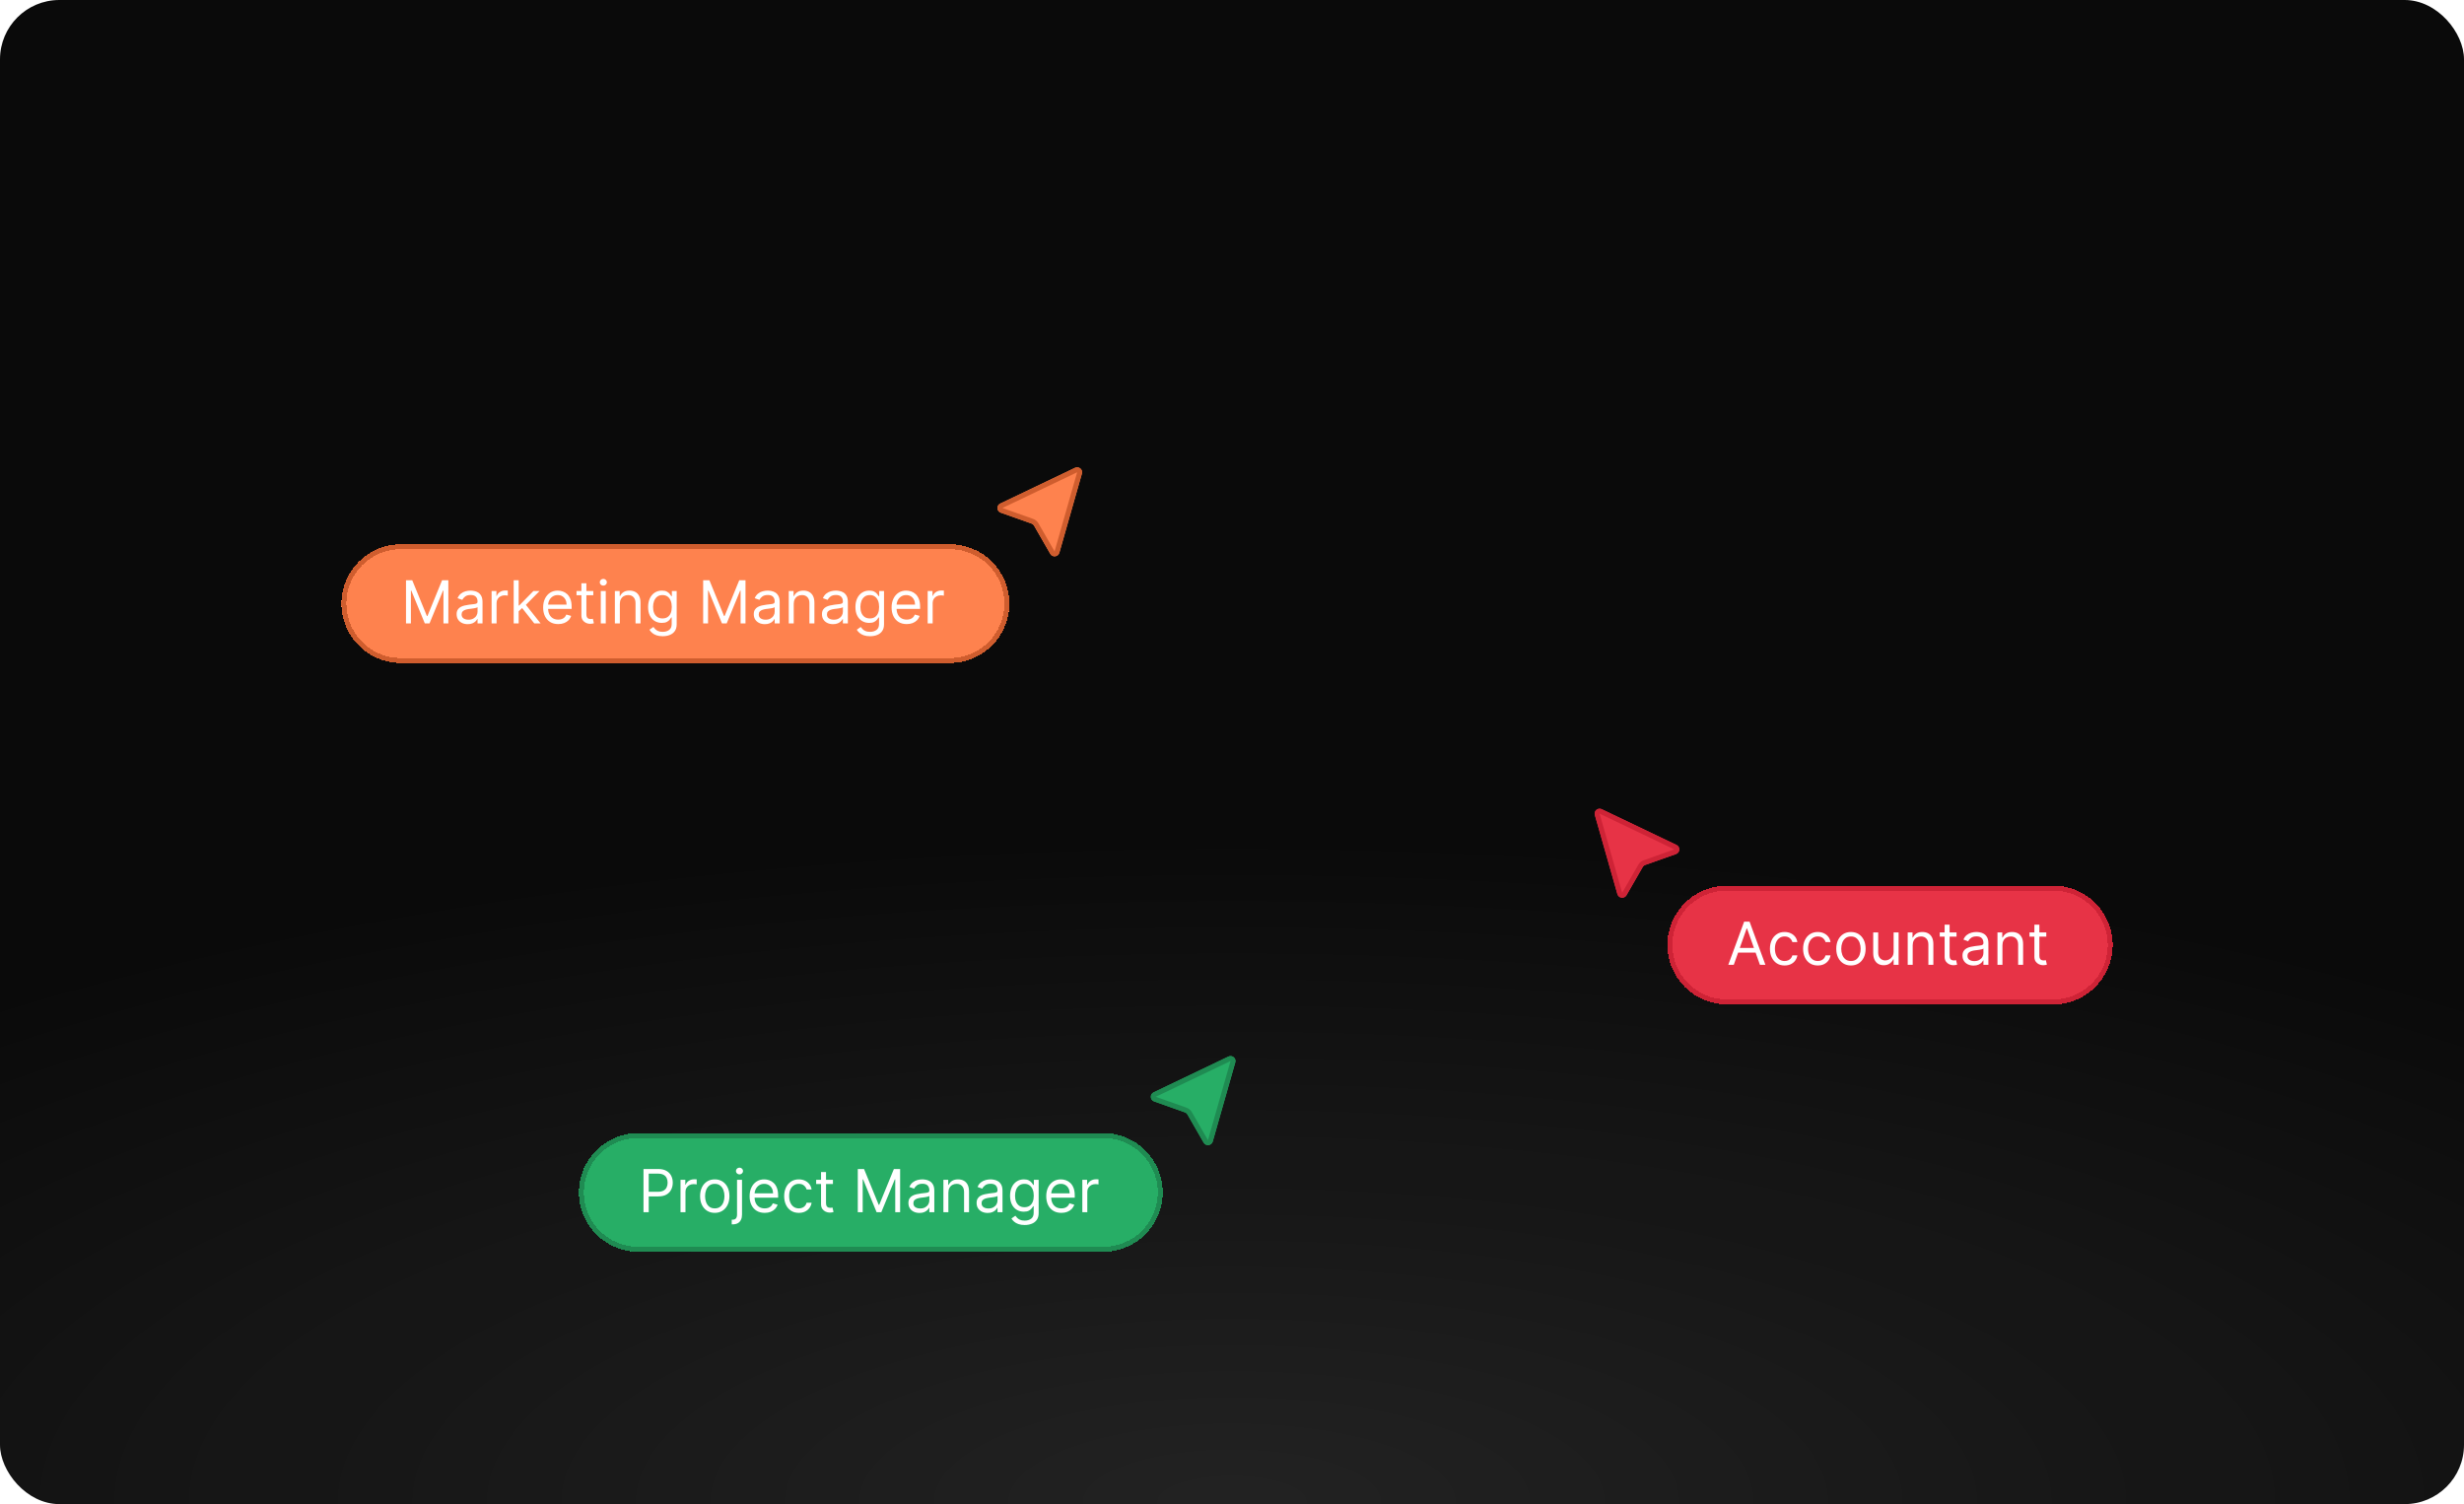
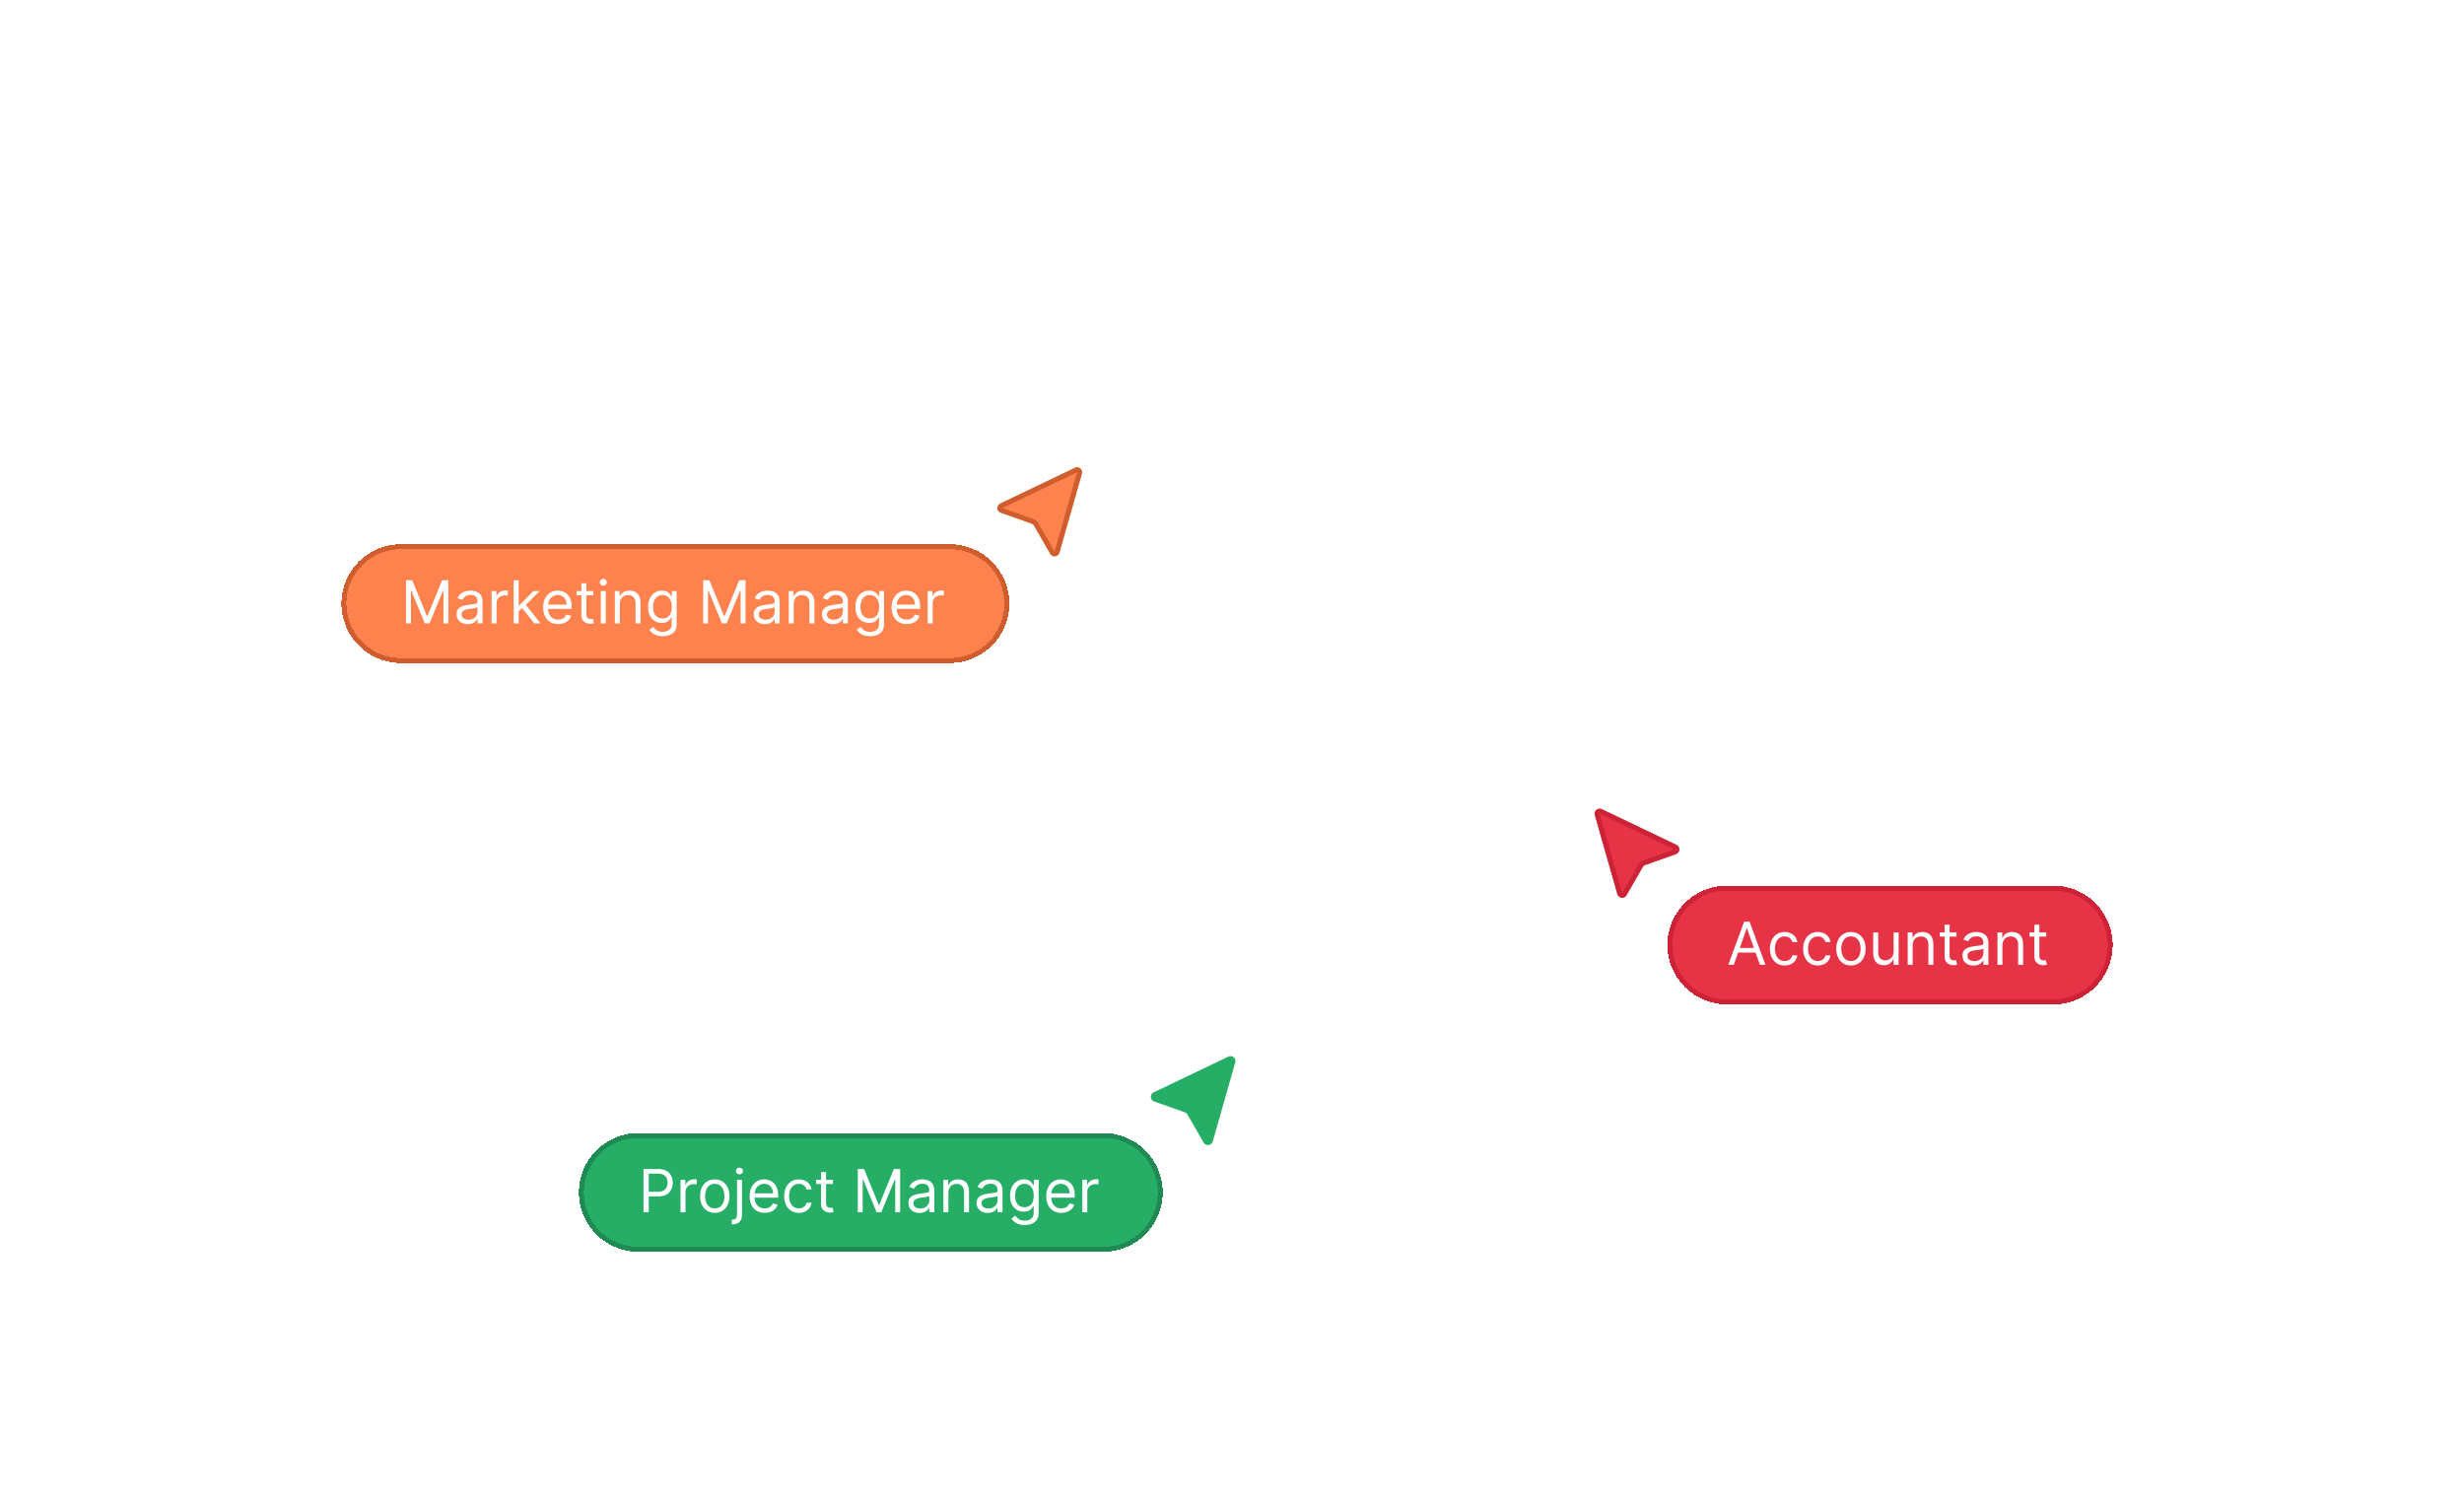
<svg xmlns="http://www.w3.org/2000/svg" width="498" height="304" viewBox="0 0 498 304" fill="none">
  <g clip-path="url(#clip0_8038_3167)">
-     <rect width="498" height="304" rx="12" fill="#0A0A0A" />
    <rect width="498" height="304" rx="12" fill="url(#paint0_radial_8038_3167)" />
    <g filter="url(#filter0_ddddd_8038_3167)">
      <mask id="path-2-inside-1_8038_3167" fill="white">
        <path d="M182.719 55.588C183.331 48.009 189.971 42.361 197.551 42.973L299.786 51.229C303.28 51.511 306.535 53.115 308.887 55.715L340.2 90.322C342.748 93.138 344.02 96.882 343.714 100.668L331.819 247.963C331.207 255.542 324.567 261.19 316.987 260.578L180.866 249.586C173.287 248.974 167.639 242.333 168.251 234.754L182.719 55.588Z" />
      </mask>
      <path d="M182.719 55.588C183.331 48.009 189.971 42.361 197.551 42.973L299.786 51.229C303.28 51.511 306.535 53.115 308.887 55.715L340.2 90.322C342.748 93.138 344.02 96.882 343.714 100.668L331.819 247.963C331.207 255.542 324.567 261.19 316.987 260.578L180.866 249.586C173.287 248.974 167.639 242.333 168.251 234.754L182.719 55.588Z" fill="#292929" />
      <path d="M308.887 55.715L309.629 55.044L308.887 55.715ZM180.866 249.586L180.786 250.583L180.866 249.586ZM168.251 234.754L167.254 234.673L168.251 234.754ZM316.987 260.578L317.068 259.581L316.987 260.578ZM340.2 90.322L339.458 90.993L340.2 90.322ZM182.719 55.588L183.716 55.669L182.719 55.588ZM342.717 100.588L330.823 247.882L332.816 248.043L344.711 100.748L342.717 100.588ZM317.068 259.581L180.947 248.589L180.786 250.583L316.907 261.575L317.068 259.581ZM169.247 234.834L183.716 55.669L181.722 55.508L167.254 234.673L169.247 234.834ZM197.47 43.969L299.705 52.225L299.866 50.232L197.631 41.976L197.47 43.969ZM308.146 56.386L339.458 90.993L340.941 89.651L309.629 55.044L308.146 56.386ZM299.705 52.225C302.946 52.487 305.965 53.975 308.146 56.386L309.629 55.044C307.106 52.255 303.615 50.535 299.866 50.232L299.705 52.225ZM180.947 248.589C173.918 248.021 168.68 241.863 169.247 234.834L167.254 234.673C166.597 242.803 172.656 249.926 180.786 250.583L180.947 248.589ZM330.823 247.882C330.255 254.911 324.097 260.149 317.068 259.581L316.907 261.575C325.037 262.231 332.16 256.173 332.816 248.043L330.823 247.882ZM344.711 100.748C345.039 96.688 343.675 92.672 340.941 89.651L339.458 90.993C341.821 93.605 343.001 97.077 342.717 100.588L344.711 100.748ZM183.716 55.669C184.283 48.64 190.441 43.402 197.47 43.969L197.631 41.976C189.501 41.319 182.379 47.378 181.722 55.508L183.716 55.669Z" fill="#3A3A3A" mask="url(#path-2-inside-1_8038_3167)" />
    </g>
    <g filter="url(#filter1_d_8038_3167)">
      <path d="M326.892 178.711L322.334 162.72C322.098 161.894 322.956 161.181 323.736 161.554L338.839 168.779C339.642 169.163 339.581 170.316 338.743 170.613L332.531 172.814C332.306 172.894 332.116 173.051 331.998 173.257L328.732 178.936C328.291 179.703 327.135 179.562 326.892 178.711Z" fill="#E73346" />
      <path d="M327.376 178.577L322.817 162.585C322.699 162.172 323.128 161.816 323.518 162.002L338.621 169.227C339.022 169.419 338.992 169.996 338.573 170.144L332.361 172.345C332.023 172.465 331.739 172.701 331.561 173.01L328.295 178.689C328.075 179.072 327.497 179.002 327.376 178.577Z" stroke="#CE2336" />
    </g>
    <g filter="url(#filter2_d_8038_3167)">
      <path d="M337 188.999C337 182.372 342.373 176.999 349 176.999H415C421.627 176.999 427 182.372 427 188.999C427 195.627 421.627 200.999 415 200.999H349C342.373 200.999 337 195.627 337 188.999Z" fill="#E73346" shape-rendering="crispEdges" />
      <path d="M337.5 188.999C337.5 182.648 342.649 177.499 349 177.499H415C421.351 177.499 426.5 182.648 426.5 188.999C426.5 195.351 421.351 200.499 415 200.499H349C342.649 200.499 337.5 195.351 337.5 188.999Z" stroke="#CE2336" shape-rendering="crispEdges" />
      <path d="M350.415 192.999H349.307L352.511 184.272H353.602L356.807 192.999H355.699L353.091 185.653H353.023L350.415 192.999ZM350.824 189.59H355.29V190.528H350.824V189.59ZM360.689 193.136C360.075 193.136 359.547 192.991 359.104 192.701C358.661 192.411 358.32 192.012 358.081 191.504C357.842 190.995 357.723 190.414 357.723 189.761C357.723 189.096 357.845 188.509 358.089 188.001C358.337 187.489 358.68 187.09 359.121 186.803C359.564 186.513 360.081 186.369 360.672 186.369C361.132 186.369 361.547 186.454 361.916 186.624C362.286 186.795 362.588 187.033 362.824 187.34C363.06 187.647 363.206 188.005 363.263 188.414H362.257C362.18 188.116 362.01 187.852 361.746 187.621C361.484 187.388 361.132 187.272 360.689 187.272C360.297 187.272 359.953 187.374 359.658 187.579C359.365 187.781 359.136 188.066 358.972 188.435C358.81 188.802 358.729 189.232 358.729 189.727C358.729 190.232 358.808 190.673 358.967 191.048C359.129 191.423 359.357 191.714 359.649 191.921C359.945 192.129 360.291 192.232 360.689 192.232C360.95 192.232 361.188 192.187 361.401 192.096C361.614 192.005 361.794 191.874 361.942 191.704C362.089 191.533 362.195 191.329 362.257 191.09H363.263C363.206 191.477 363.065 191.825 362.841 192.134C362.619 192.441 362.325 192.685 361.959 192.867C361.595 193.046 361.172 193.136 360.689 193.136ZM367.392 193.136C366.778 193.136 366.25 192.991 365.807 192.701C365.364 192.411 365.023 192.012 364.784 191.504C364.545 190.995 364.426 190.414 364.426 189.761C364.426 189.096 364.548 188.509 364.793 188.001C365.04 187.489 365.384 187.09 365.824 186.803C366.267 186.513 366.784 186.369 367.375 186.369C367.835 186.369 368.25 186.454 368.619 186.624C368.989 186.795 369.291 187.033 369.527 187.34C369.763 187.647 369.909 188.005 369.966 188.414H368.96C368.884 188.116 368.713 187.852 368.449 187.621C368.188 187.388 367.835 187.272 367.392 187.272C367 187.272 366.656 187.374 366.361 187.579C366.068 187.781 365.839 188.066 365.675 188.435C365.513 188.802 365.432 189.232 365.432 189.727C365.432 190.232 365.511 190.673 365.67 191.048C365.832 191.423 366.06 191.714 366.352 191.921C366.648 192.129 366.994 192.232 367.392 192.232C367.653 192.232 367.891 192.187 368.104 192.096C368.317 192.005 368.497 191.874 368.645 191.704C368.793 191.533 368.898 191.329 368.96 191.09H369.966C369.909 191.477 369.768 191.825 369.544 192.134C369.322 192.441 369.028 192.685 368.662 192.867C368.298 193.046 367.875 193.136 367.392 193.136ZM374.095 193.136C373.504 193.136 372.986 192.995 372.54 192.714C372.097 192.433 371.75 192.039 371.5 191.533C371.253 191.028 371.129 190.437 371.129 189.761C371.129 189.079 371.253 188.484 371.5 187.975C371.75 187.467 372.097 187.072 372.54 186.79C372.986 186.509 373.504 186.369 374.095 186.369C374.686 186.369 375.203 186.509 375.646 186.79C376.092 187.072 376.439 187.467 376.686 187.975C376.936 188.484 377.061 189.079 377.061 189.761C377.061 190.437 376.936 191.028 376.686 191.533C376.439 192.039 376.092 192.433 375.646 192.714C375.203 192.995 374.686 193.136 374.095 193.136ZM374.095 192.232C374.544 192.232 374.913 192.117 375.203 191.887C375.493 191.657 375.707 191.354 375.847 190.979C375.986 190.604 376.055 190.198 376.055 189.761C376.055 189.323 375.986 188.915 375.847 188.538C375.707 188.16 375.493 187.854 375.203 187.621C374.913 187.388 374.544 187.272 374.095 187.272C373.646 187.272 373.277 187.388 372.987 187.621C372.697 187.854 372.483 188.16 372.344 188.538C372.205 188.915 372.135 189.323 372.135 189.761C372.135 190.198 372.205 190.604 372.344 190.979C372.483 191.354 372.697 191.657 372.987 191.887C373.277 192.117 373.646 192.232 374.095 192.232ZM382.721 190.323V186.454H383.727V192.999H382.721V191.891H382.653C382.5 192.224 382.261 192.506 381.937 192.739C381.613 192.969 381.204 193.084 380.71 193.084C380.301 193.084 379.937 192.995 379.619 192.816C379.301 192.634 379.051 192.361 378.869 191.998C378.687 191.631 378.596 191.17 378.596 190.613V186.454H379.602V190.545C379.602 191.022 379.735 191.403 380.002 191.687C380.272 191.971 380.616 192.113 381.034 192.113C381.284 192.113 381.538 192.049 381.797 191.921C382.058 191.793 382.277 191.597 382.453 191.333C382.632 191.069 382.721 190.732 382.721 190.323ZM386.575 189.062V192.999H385.569V186.454H386.54V187.477H386.626C386.779 187.144 387.012 186.877 387.325 186.675C387.637 186.471 388.04 186.369 388.535 186.369C388.978 186.369 389.366 186.459 389.698 186.641C390.031 186.82 390.289 187.093 390.474 187.459C390.658 187.823 390.751 188.283 390.751 188.84V192.999H389.745V188.908C389.745 188.394 389.612 187.994 389.344 187.707C389.077 187.417 388.711 187.272 388.245 187.272C387.924 187.272 387.637 187.342 387.384 187.481C387.134 187.62 386.937 187.823 386.792 188.09C386.647 188.357 386.575 188.681 386.575 189.062ZM395.435 186.454V187.306H392.043V186.454H395.435ZM393.032 184.886H394.037V191.124C394.037 191.408 394.078 191.621 394.161 191.763C394.246 191.903 394.354 191.996 394.485 192.045C394.618 192.09 394.759 192.113 394.907 192.113C395.017 192.113 395.108 192.107 395.179 192.096C395.25 192.082 395.307 192.07 395.35 192.062L395.554 192.965C395.486 192.991 395.391 193.016 395.269 193.042C395.147 193.07 394.992 193.084 394.804 193.084C394.52 193.084 394.242 193.023 393.969 192.901C393.699 192.779 393.475 192.593 393.296 192.343C393.12 192.093 393.032 191.778 393.032 191.397V184.886ZM398.874 193.153C398.459 193.153 398.083 193.075 397.745 192.918C397.407 192.759 397.138 192.531 396.939 192.232C396.74 191.931 396.641 191.567 396.641 191.141C396.641 190.766 396.715 190.462 396.863 190.229C397.01 189.994 397.208 189.809 397.455 189.675C397.702 189.542 397.975 189.442 398.273 189.377C398.574 189.309 398.877 189.255 399.181 189.215C399.578 189.164 399.901 189.126 400.148 189.1C400.398 189.072 400.58 189.025 400.694 188.959C400.81 188.894 400.868 188.781 400.868 188.619V188.584C400.868 188.164 400.753 187.837 400.523 187.604C400.296 187.371 399.951 187.255 399.488 187.255C399.007 187.255 398.631 187.36 398.358 187.57C398.086 187.781 397.894 188.005 397.783 188.244L396.828 187.903C396.999 187.505 397.226 187.195 397.51 186.974C397.797 186.749 398.11 186.593 398.448 186.505C398.789 186.414 399.124 186.369 399.453 186.369C399.664 186.369 399.905 186.394 400.178 186.445C400.453 186.494 400.719 186.594 400.975 186.748C401.233 186.901 401.448 187.133 401.618 187.442C401.789 187.752 401.874 188.167 401.874 188.687V192.999H400.868V192.113H400.817C400.749 192.255 400.635 192.407 400.476 192.569C400.317 192.731 400.105 192.869 399.841 192.982C399.577 193.096 399.255 193.153 398.874 193.153ZM399.027 192.249C399.425 192.249 399.76 192.171 400.033 192.015C400.309 191.859 400.516 191.657 400.655 191.41C400.797 191.163 400.868 190.903 400.868 190.63V189.709C400.826 189.761 400.732 189.808 400.587 189.85C400.445 189.89 400.28 189.925 400.093 189.957C399.908 189.985 399.728 190.011 399.551 190.033C399.378 190.053 399.238 190.07 399.13 190.084C398.868 190.119 398.624 190.174 398.397 190.251C398.172 190.325 397.99 190.437 397.851 190.587C397.715 190.735 397.647 190.937 397.647 191.192C397.647 191.542 397.776 191.806 398.034 191.985C398.296 192.161 398.627 192.249 399.027 192.249ZM404.715 189.062V192.999H403.71V186.454H404.681V187.477H404.766C404.92 187.144 405.153 186.877 405.465 186.675C405.778 186.471 406.181 186.369 406.675 186.369C407.119 186.369 407.506 186.459 407.839 186.641C408.171 186.82 408.43 187.093 408.614 187.459C408.799 187.823 408.891 188.283 408.891 188.84V192.999H407.886V188.908C407.886 188.394 407.752 187.994 407.485 187.707C407.218 187.417 406.852 187.272 406.386 187.272C406.065 187.272 405.778 187.342 405.525 187.481C405.275 187.62 405.077 187.823 404.933 188.09C404.788 188.357 404.715 188.681 404.715 189.062ZM413.576 186.454V187.306H410.184V186.454H413.576ZM411.172 184.886H412.178V191.124C412.178 191.408 412.219 191.621 412.301 191.763C412.387 191.903 412.495 191.996 412.625 192.045C412.759 192.09 412.9 192.113 413.047 192.113C413.158 192.113 413.249 192.107 413.32 192.096C413.391 192.082 413.448 192.07 413.49 192.062L413.695 192.965C413.627 192.991 413.532 193.016 413.409 193.042C413.287 193.07 413.132 193.084 412.945 193.084C412.661 193.084 412.382 193.023 412.11 192.901C411.84 192.779 411.615 192.593 411.436 192.343C411.26 192.093 411.172 191.778 411.172 191.397V184.886Z" fill="white" />
    </g>
    <g filter="url(#filter3_d_8038_3167)">
      <path d="M214.108 109.711L218.666 93.72C218.902 92.894 218.044 92.181 217.264 92.554L202.161 99.779C201.358 100.163 201.419 101.316 202.257 101.613L208.469 103.814C208.694 103.894 208.884 104.051 209.002 104.257L212.268 109.936C212.709 110.703 213.865 110.562 214.108 109.711Z" fill="#FE824E" />
      <path d="M213.624 109.577L218.183 93.585C218.301 93.172 217.872 92.816 217.482 93.002L202.379 100.227C201.978 100.419 202.008 100.996 202.427 101.144L208.639 103.345C208.977 103.465 209.261 103.701 209.439 104.01L212.705 109.689C212.925 110.072 213.503 110.002 213.624 109.577Z" stroke="#CF5D2E" />
    </g>
    <g filter="url(#filter4_d_8038_3167)">
      <path d="M204 119.999C204 113.372 198.627 107.999 192 107.999H81C74.373 107.999 69 113.372 69 119.999C69 126.627 74.373 131.999 81 131.999H192C198.627 131.999 204 126.627 204 119.999Z" fill="#FE824E" shape-rendering="crispEdges" />
      <path d="M203.5 119.999C203.5 113.648 198.351 108.499 192 108.499H81C74.649 108.499 69.5 113.648 69.5 119.999C69.5 126.351 74.649 131.499 81 131.499H192C198.351 131.499 203.5 126.351 203.5 119.999Z" stroke="#CF5D2E" shape-rendering="crispEdges" />
      <path d="M82.057 115.272H83.318L86.284 122.516H86.386L89.352 115.272H90.614V123.999H89.625V117.369H89.54L86.812 123.999H85.858L83.131 117.369H83.046V123.999H82.057V115.272ZM94.522 124.153C94.108 124.153 93.731 124.075 93.393 123.918C93.055 123.759 92.787 123.531 92.588 123.232C92.389 122.931 92.289 122.567 92.289 122.141C92.289 121.766 92.363 121.462 92.511 121.229C92.659 120.994 92.856 120.809 93.103 120.675C93.35 120.542 93.623 120.442 93.921 120.377C94.223 120.309 94.525 120.255 94.829 120.215C95.227 120.164 95.549 120.126 95.796 120.1C96.046 120.072 96.228 120.025 96.342 119.959C96.459 119.894 96.517 119.781 96.517 119.619V119.584C96.517 119.164 96.402 118.837 96.171 118.604C95.944 118.371 95.599 118.255 95.136 118.255C94.656 118.255 94.279 118.36 94.007 118.57C93.734 118.781 93.542 119.005 93.431 119.244L92.477 118.903C92.647 118.505 92.875 118.195 93.159 117.974C93.446 117.749 93.758 117.593 94.096 117.505C94.437 117.414 94.772 117.369 95.102 117.369C95.312 117.369 95.554 117.394 95.826 117.445C96.102 117.494 96.368 117.594 96.623 117.748C96.882 117.901 97.096 118.133 97.267 118.442C97.437 118.752 97.522 119.167 97.522 119.687V123.999H96.517V123.113H96.466C96.397 123.255 96.284 123.407 96.125 123.569C95.966 123.731 95.754 123.869 95.49 123.982C95.225 124.096 94.903 124.153 94.522 124.153ZM94.676 123.249C95.073 123.249 95.409 123.171 95.681 123.015C95.957 122.859 96.164 122.657 96.304 122.41C96.446 122.163 96.517 121.903 96.517 121.63V120.709C96.474 120.761 96.38 120.808 96.235 120.85C96.093 120.89 95.929 120.925 95.741 120.957C95.556 120.985 95.376 121.011 95.2 121.033C95.027 121.053 94.886 121.07 94.778 121.084C94.517 121.119 94.272 121.174 94.045 121.251C93.821 121.325 93.639 121.437 93.5 121.587C93.363 121.735 93.295 121.937 93.295 122.192C93.295 122.542 93.424 122.806 93.683 122.985C93.944 123.161 94.275 123.249 94.676 123.249ZM99.358 123.999V117.454H100.33V118.442H100.398C100.517 118.119 100.733 117.856 101.045 117.654C101.358 117.452 101.71 117.352 102.102 117.352C102.176 117.352 102.268 117.353 102.379 117.356C102.49 117.359 102.574 117.363 102.631 117.369V118.391C102.597 118.383 102.518 118.37 102.396 118.353C102.277 118.333 102.151 118.323 102.017 118.323C101.699 118.323 101.415 118.39 101.165 118.523C100.918 118.654 100.722 118.836 100.577 119.069C100.435 119.299 100.364 119.562 100.364 119.857V123.999H99.358ZM104.76 121.613L104.743 120.369H104.948L107.811 117.454H109.056L106.005 120.539H105.919L104.76 121.613ZM103.823 123.999V115.272H104.828V123.999H103.823ZM107.982 123.999L105.425 120.761L106.141 120.062L109.26 123.999H107.982ZM112.825 124.136C112.194 124.136 111.65 123.996 111.193 123.718C110.738 123.437 110.387 123.045 110.14 122.542C109.896 122.036 109.774 121.448 109.774 120.778C109.774 120.107 109.896 119.516 110.14 119.005C110.387 118.491 110.731 118.09 111.172 117.803C111.615 117.513 112.132 117.369 112.723 117.369C113.064 117.369 113.4 117.425 113.733 117.539C114.065 117.653 114.368 117.837 114.64 118.093C114.913 118.346 115.13 118.681 115.292 119.099C115.454 119.516 115.535 120.031 115.535 120.641V121.067H110.49V120.198H114.512C114.512 119.829 114.439 119.499 114.291 119.209C114.146 118.92 113.939 118.691 113.669 118.523C113.402 118.356 113.086 118.272 112.723 118.272C112.322 118.272 111.975 118.371 111.683 118.57C111.393 118.766 111.17 119.022 111.014 119.337C110.858 119.653 110.779 119.991 110.779 120.352V120.931C110.779 121.425 110.865 121.844 111.035 122.188C111.208 122.529 111.449 122.789 111.755 122.968C112.062 123.144 112.419 123.232 112.825 123.232C113.089 123.232 113.328 123.195 113.541 123.121C113.757 123.045 113.943 122.931 114.099 122.781C114.255 122.627 114.376 122.437 114.461 122.209L115.433 122.482C115.331 122.812 115.159 123.102 114.917 123.352C114.676 123.599 114.377 123.792 114.022 123.931C113.667 124.067 113.268 124.136 112.825 124.136ZM119.912 117.454V118.306H116.52V117.454H119.912ZM117.508 115.886H118.514V122.124C118.514 122.408 118.555 122.621 118.637 122.763C118.723 122.903 118.831 122.996 118.961 123.045C119.095 123.09 119.235 123.113 119.383 123.113C119.494 123.113 119.585 123.107 119.656 123.096C119.727 123.082 119.784 123.07 119.826 123.062L120.031 123.965C119.963 123.991 119.868 124.016 119.745 124.042C119.623 124.07 119.468 124.084 119.281 124.084C118.997 124.084 118.718 124.023 118.446 123.901C118.176 123.779 117.951 123.593 117.772 123.343C117.596 123.093 117.508 122.778 117.508 122.397V115.886ZM121.424 123.999V117.454H122.43V123.999H121.424ZM121.936 116.363C121.74 116.363 121.571 116.296 121.429 116.163C121.289 116.029 121.22 115.869 121.22 115.681C121.22 115.494 121.289 115.333 121.429 115.2C121.571 115.066 121.74 114.999 121.936 114.999C122.132 114.999 122.299 115.066 122.439 115.2C122.581 115.333 122.652 115.494 122.652 115.681C122.652 115.869 122.581 116.029 122.439 116.163C122.299 116.296 122.132 116.363 121.936 116.363ZM125.278 120.062V123.999H124.272V117.454H125.244V118.477H125.329C125.482 118.144 125.715 117.877 126.028 117.675C126.34 117.471 126.744 117.369 127.238 117.369C127.681 117.369 128.069 117.459 128.401 117.641C128.734 117.82 128.992 118.093 129.177 118.459C129.362 118.823 129.454 119.283 129.454 119.84V123.999H128.448V119.908C128.448 119.394 128.315 118.994 128.048 118.707C127.781 118.417 127.414 118.272 126.948 118.272C126.627 118.272 126.34 118.342 126.087 118.481C125.837 118.62 125.64 118.823 125.495 119.09C125.35 119.357 125.278 119.681 125.278 120.062ZM133.934 126.59C133.448 126.59 133.03 126.528 132.681 126.403C132.331 126.281 132.04 126.119 131.807 125.917C131.577 125.718 131.394 125.505 131.257 125.278L132.059 124.715C132.15 124.834 132.265 124.971 132.404 125.124C132.543 125.281 132.733 125.415 132.975 125.529C133.219 125.646 133.539 125.704 133.934 125.704C134.462 125.704 134.898 125.576 135.242 125.32C135.586 125.065 135.757 124.664 135.757 124.119V122.789H135.672C135.598 122.908 135.493 123.056 135.357 123.232C135.223 123.406 135.03 123.56 134.777 123.697C134.527 123.83 134.189 123.897 133.763 123.897C133.235 123.897 132.76 123.772 132.34 123.522C131.922 123.272 131.591 122.908 131.347 122.431C131.105 121.954 130.985 121.374 130.985 120.692C130.985 120.022 131.103 119.438 131.338 118.941C131.574 118.441 131.902 118.055 132.323 117.782C132.743 117.506 133.229 117.369 133.78 117.369C134.206 117.369 134.544 117.44 134.794 117.582C135.047 117.721 135.24 117.88 135.374 118.059C135.51 118.235 135.615 118.38 135.689 118.494H135.792V117.454H136.763V124.187C136.763 124.749 136.635 125.207 136.38 125.559C136.127 125.914 135.786 126.174 135.357 126.339C134.931 126.506 134.456 126.59 133.934 126.59ZM133.9 122.994C134.303 122.994 134.644 122.901 134.922 122.717C135.201 122.532 135.412 122.266 135.557 121.92C135.702 121.573 135.775 121.158 135.775 120.675C135.775 120.204 135.703 119.788 135.561 119.427C135.419 119.066 135.209 118.783 134.931 118.579C134.652 118.374 134.309 118.272 133.9 118.272C133.473 118.272 133.118 118.38 132.834 118.596C132.553 118.812 132.341 119.102 132.199 119.465C132.06 119.829 131.99 120.232 131.99 120.675C131.99 121.13 132.061 121.532 132.203 121.881C132.348 122.228 132.561 122.501 132.843 122.7C133.127 122.896 133.479 122.994 133.9 122.994ZM142.115 115.272H143.377L146.343 122.516H146.445L149.411 115.272H150.672V123.999H149.684V117.369H149.598L146.871 123.999H145.917L143.189 117.369H143.104V123.999H142.115V115.272ZM154.581 124.153C154.166 124.153 153.79 124.075 153.452 123.918C153.114 123.759 152.845 123.531 152.646 123.232C152.447 122.931 152.348 122.567 152.348 122.141C152.348 121.766 152.422 121.462 152.57 121.229C152.717 120.994 152.915 120.809 153.162 120.675C153.409 120.542 153.682 120.442 153.98 120.377C154.281 120.309 154.584 120.255 154.888 120.215C155.286 120.164 155.608 120.126 155.855 120.1C156.105 120.072 156.287 120.025 156.401 119.959C156.517 119.894 156.575 119.781 156.575 119.619V119.584C156.575 119.164 156.46 118.837 156.23 118.604C156.003 118.371 155.658 118.255 155.195 118.255C154.714 118.255 154.338 118.36 154.065 118.57C153.793 118.781 153.601 119.005 153.49 119.244L152.536 118.903C152.706 118.505 152.933 118.195 153.217 117.974C153.504 117.749 153.817 117.593 154.155 117.505C154.496 117.414 154.831 117.369 155.161 117.369C155.371 117.369 155.612 117.394 155.885 117.445C156.161 117.494 156.426 117.594 156.682 117.748C156.94 117.901 157.155 118.133 157.325 118.442C157.496 118.752 157.581 119.167 157.581 119.687V123.999H156.575V123.113H156.524C156.456 123.255 156.342 123.407 156.183 123.569C156.024 123.731 155.813 123.869 155.548 123.982C155.284 124.096 154.962 124.153 154.581 124.153ZM154.734 123.249C155.132 123.249 155.467 123.171 155.74 123.015C156.016 122.859 156.223 122.657 156.362 122.41C156.504 122.163 156.575 121.903 156.575 121.63V120.709C156.533 120.761 156.439 120.808 156.294 120.85C156.152 120.89 155.987 120.925 155.8 120.957C155.615 120.985 155.435 121.011 155.259 121.033C155.085 121.053 154.945 121.07 154.837 121.084C154.575 121.119 154.331 121.174 154.104 121.251C153.879 121.325 153.697 121.437 153.558 121.587C153.422 121.735 153.354 121.937 153.354 122.192C153.354 122.542 153.483 122.806 153.741 122.985C154.003 123.161 154.334 123.249 154.734 123.249ZM160.422 120.062V123.999H159.417V117.454H160.388V118.477H160.473C160.627 118.144 160.86 117.877 161.172 117.675C161.485 117.471 161.888 117.369 162.382 117.369C162.826 117.369 163.213 117.459 163.546 117.641C163.878 117.82 164.137 118.093 164.321 118.459C164.506 118.823 164.598 119.283 164.598 119.84V123.999H163.593V119.908C163.593 119.394 163.459 118.994 163.192 118.707C162.925 118.417 162.559 118.272 162.093 118.272C161.772 118.272 161.485 118.342 161.232 118.481C160.982 118.62 160.784 118.823 160.64 119.09C160.495 119.357 160.422 119.681 160.422 120.062ZM168.362 124.153C167.947 124.153 167.571 124.075 167.233 123.918C166.895 123.759 166.626 123.531 166.428 123.232C166.229 122.931 166.129 122.567 166.129 122.141C166.129 121.766 166.203 121.462 166.351 121.229C166.499 120.994 166.696 120.809 166.943 120.675C167.19 120.542 167.463 120.442 167.761 120.377C168.063 120.309 168.365 120.255 168.669 120.215C169.067 120.164 169.389 120.126 169.636 120.1C169.886 120.072 170.068 120.025 170.182 119.959C170.298 119.894 170.357 119.781 170.357 119.619V119.584C170.357 119.164 170.241 118.837 170.011 118.604C169.784 118.371 169.439 118.255 168.976 118.255C168.496 118.255 168.119 118.36 167.847 118.57C167.574 118.781 167.382 119.005 167.271 119.244L166.317 118.903C166.487 118.505 166.714 118.195 166.999 117.974C167.286 117.749 167.598 117.593 167.936 117.505C168.277 117.414 168.612 117.369 168.942 117.369C169.152 117.369 169.393 117.394 169.666 117.445C169.942 117.494 170.207 117.594 170.463 117.748C170.722 117.901 170.936 118.133 171.107 118.442C171.277 118.752 171.362 119.167 171.362 119.687V123.999H170.357V123.113H170.305C170.237 123.255 170.124 123.407 169.964 123.569C169.805 123.731 169.594 123.869 169.33 123.982C169.065 124.096 168.743 124.153 168.362 124.153ZM168.516 123.249C168.913 123.249 169.249 123.171 169.521 123.015C169.797 122.859 170.004 122.657 170.143 122.41C170.286 122.163 170.357 121.903 170.357 121.63V120.709C170.314 120.761 170.22 120.808 170.075 120.85C169.933 120.89 169.768 120.925 169.581 120.957C169.396 120.985 169.216 121.011 169.04 121.033C168.866 121.053 168.726 121.07 168.618 121.084C168.357 121.119 168.112 121.174 167.885 121.251C167.661 121.325 167.479 121.437 167.339 121.587C167.203 121.735 167.135 121.937 167.135 122.192C167.135 122.542 167.264 122.806 167.523 122.985C167.784 123.161 168.115 123.249 168.516 123.249ZM175.84 126.59C175.354 126.59 174.936 126.528 174.587 126.403C174.238 126.281 173.946 126.119 173.713 125.917C173.483 125.718 173.3 125.505 173.164 125.278L173.965 124.715C174.056 124.834 174.171 124.971 174.31 125.124C174.449 125.281 174.64 125.415 174.881 125.529C175.125 125.646 175.445 125.704 175.84 125.704C176.368 125.704 176.804 125.576 177.148 125.32C177.492 125.065 177.664 124.664 177.664 124.119V122.789H177.578C177.505 122.908 177.4 123.056 177.263 123.232C177.13 123.406 176.936 123.56 176.684 123.697C176.434 123.83 176.096 123.897 175.669 123.897C175.141 123.897 174.667 123.772 174.246 123.522C173.828 123.272 173.498 122.908 173.253 122.431C173.012 121.954 172.891 121.374 172.891 120.692C172.891 120.022 173.009 119.438 173.245 118.941C173.48 118.441 173.809 118.055 174.229 117.782C174.65 117.506 175.135 117.369 175.686 117.369C176.113 117.369 176.451 117.44 176.701 117.582C176.953 117.721 177.147 117.88 177.28 118.059C177.417 118.235 177.522 118.38 177.596 118.494H177.698V117.454H178.669V124.187C178.669 124.749 178.542 125.207 178.286 125.559C178.033 125.914 177.692 126.174 177.263 126.339C176.837 126.506 176.363 126.59 175.84 126.59ZM175.806 122.994C176.209 122.994 176.55 122.901 176.828 122.717C177.107 122.532 177.319 122.266 177.463 121.92C177.608 121.573 177.681 121.158 177.681 120.675C177.681 120.204 177.61 119.788 177.468 119.427C177.326 119.066 177.115 118.783 176.837 118.579C176.559 118.374 176.215 118.272 175.806 118.272C175.38 118.272 175.025 118.38 174.74 118.596C174.459 118.812 174.248 119.102 174.105 119.465C173.966 119.829 173.897 120.232 173.897 120.675C173.897 121.13 173.968 121.532 174.11 121.881C174.255 122.228 174.468 122.501 174.749 122.7C175.033 122.896 175.385 122.994 175.806 122.994ZM183.255 124.136C182.624 124.136 182.08 123.996 181.623 123.718C181.168 123.437 180.817 123.045 180.57 122.542C180.326 122.036 180.203 121.448 180.203 120.778C180.203 120.107 180.326 119.516 180.57 119.005C180.817 118.491 181.161 118.09 181.601 117.803C182.044 117.513 182.561 117.369 183.152 117.369C183.493 117.369 183.83 117.425 184.162 117.539C184.495 117.653 184.797 117.837 185.07 118.093C185.343 118.346 185.56 118.681 185.722 119.099C185.884 119.516 185.965 120.031 185.965 120.641V121.067H180.919V120.198H184.942C184.942 119.829 184.868 119.499 184.721 119.209C184.576 118.92 184.368 118.691 184.098 118.523C183.831 118.356 183.516 118.272 183.152 118.272C182.752 118.272 182.405 118.371 182.113 118.57C181.823 118.766 181.6 119.022 181.444 119.337C181.287 119.653 181.209 119.991 181.209 120.352V120.931C181.209 121.425 181.294 121.844 181.465 122.188C181.638 122.529 181.878 122.789 182.185 122.968C182.492 123.144 182.848 123.232 183.255 123.232C183.519 123.232 183.757 123.195 183.971 123.121C184.186 123.045 184.373 122.931 184.529 122.781C184.685 122.627 184.806 122.437 184.891 122.209L185.863 122.482C185.76 122.812 185.588 123.102 185.347 123.352C185.105 123.599 184.807 123.792 184.452 123.931C184.097 124.067 183.698 124.136 183.255 124.136ZM187.495 123.999V117.454H188.466V118.442H188.534C188.654 118.119 188.87 117.856 189.182 117.654C189.495 117.452 189.847 117.352 190.239 117.352C190.313 117.352 190.405 117.353 190.516 117.356C190.627 117.359 190.711 117.363 190.767 117.369V118.391C190.733 118.383 190.655 118.37 190.533 118.353C190.414 118.333 190.287 118.323 190.154 118.323C189.836 118.323 189.551 118.39 189.301 118.523C189.054 118.654 188.858 118.836 188.713 119.069C188.571 119.299 188.5 119.562 188.5 119.857V123.999H187.495Z" fill="white" />
    </g>
    <g filter="url(#filter5_d_8038_3167)">
      <path d="M245.108 228.711L249.666 212.72C249.902 211.894 249.044 211.181 248.264 211.554L233.161 218.779C232.358 219.163 232.419 220.316 233.257 220.613L239.469 222.814C239.694 222.894 239.884 223.051 240.002 223.257L243.268 228.936C243.709 229.703 244.865 229.562 245.108 228.711Z" fill="#27AE66" />
-       <path d="M244.624 228.577L249.183 212.585C249.301 212.172 248.872 211.816 248.482 212.002L233.379 219.227C232.978 219.419 233.008 219.996 233.427 220.144L239.639 222.345C239.977 222.465 240.261 222.701 240.439 223.01L243.705 228.689C243.925 229.072 244.503 229.002 244.624 228.577Z" stroke="#1F8B52" />
    </g>
    <g filter="url(#filter6_d_8038_3167)">
      <path d="M235 238.999C235 232.372 229.627 226.999 223 226.999H129C122.373 226.999 117 232.372 117 238.999C117 245.627 122.373 250.999 129 250.999H223C229.627 250.999 235 245.627 235 238.999Z" fill="#27AE66" shape-rendering="crispEdges" />
      <path d="M234.5 238.999C234.5 232.648 229.351 227.499 223 227.499H129C122.649 227.499 117.5 232.648 117.5 238.999C117.5 245.351 122.649 250.499 129 250.499H223C229.351 250.499 234.5 245.351 234.5 238.999Z" stroke="#1F8B52" shape-rendering="crispEdges" />
      <path d="M130.057 242.999V234.272H133.006C133.69 234.272 134.25 234.396 134.685 234.643C135.122 234.887 135.446 235.218 135.656 235.636C135.866 236.053 135.972 236.519 135.972 237.033C135.972 237.548 135.866 238.015 135.656 238.435C135.449 238.856 135.128 239.191 134.693 239.441C134.259 239.688 133.702 239.812 133.023 239.812H130.909V238.874H132.989C133.457 238.874 133.834 238.793 134.118 238.631C134.402 238.469 134.608 238.251 134.736 237.975C134.866 237.697 134.932 237.383 134.932 237.033C134.932 236.684 134.866 236.371 134.736 236.096C134.608 235.82 134.401 235.604 134.114 235.448C133.827 235.289 133.446 235.209 132.972 235.209H131.114V242.999H130.057ZM137.538 242.999V236.454H138.509V237.442H138.577C138.697 237.119 138.913 236.856 139.225 236.654C139.538 236.452 139.89 236.352 140.282 236.352C140.356 236.352 140.448 236.353 140.559 236.356C140.67 236.359 140.754 236.363 140.81 236.369V237.391C140.776 237.383 140.698 237.37 140.576 237.353C140.457 237.333 140.33 237.323 140.197 237.323C139.879 237.323 139.594 237.39 139.344 237.523C139.097 237.654 138.901 237.836 138.756 238.069C138.614 238.299 138.543 238.562 138.543 238.857V242.999H137.538ZM144.462 243.136C143.871 243.136 143.353 242.995 142.907 242.714C142.464 242.433 142.117 242.039 141.867 241.533C141.62 241.028 141.496 240.437 141.496 239.761C141.496 239.079 141.62 238.484 141.867 237.975C142.117 237.467 142.464 237.072 142.907 236.79C143.353 236.509 143.871 236.369 144.462 236.369C145.053 236.369 145.57 236.509 146.013 236.79C146.46 237.072 146.806 237.467 147.053 237.975C147.303 238.484 147.428 239.079 147.428 239.761C147.428 240.437 147.303 241.028 147.053 241.533C146.806 242.039 146.46 242.433 146.013 242.714C145.57 242.995 145.053 243.136 144.462 243.136ZM144.462 242.232C144.911 242.232 145.281 242.117 145.57 241.887C145.86 241.657 146.075 241.354 146.214 240.979C146.353 240.604 146.423 240.198 146.423 239.761C146.423 239.323 146.353 238.915 146.214 238.538C146.075 238.16 145.86 237.854 145.57 237.621C145.281 237.388 144.911 237.272 144.462 237.272C144.013 237.272 143.644 237.388 143.354 237.621C143.065 237.854 142.85 238.16 142.711 238.538C142.572 238.915 142.502 239.323 142.502 239.761C142.502 240.198 142.572 240.604 142.711 240.979C142.85 241.354 143.065 241.657 143.354 241.887C143.644 242.117 144.013 242.232 144.462 242.232ZM148.963 236.454H149.969V243.477C149.969 243.88 149.9 244.229 149.76 244.525C149.624 244.82 149.417 245.049 149.138 245.211C148.863 245.373 148.515 245.454 148.094 245.454C148.06 245.454 148.026 245.454 147.992 245.454C147.958 245.454 147.924 245.454 147.89 245.454V244.516C147.924 244.516 147.955 244.516 147.983 244.516C148.012 244.516 148.043 244.516 148.077 244.516C148.384 244.516 148.608 244.425 148.75 244.244C148.892 244.065 148.963 243.809 148.963 243.477V236.454ZM149.458 235.363C149.262 235.363 149.093 235.296 148.951 235.163C148.811 235.029 148.742 234.869 148.742 234.681C148.742 234.494 148.811 234.333 148.951 234.2C149.093 234.066 149.262 233.999 149.458 233.999C149.654 233.999 149.821 234.066 149.961 234.2C150.103 234.333 150.174 234.494 150.174 234.681C150.174 234.869 150.103 235.029 149.961 235.163C149.821 235.296 149.654 235.363 149.458 235.363ZM154.555 243.136C153.925 243.136 153.381 242.996 152.923 242.718C152.469 242.437 152.118 242.045 151.871 241.542C151.626 241.036 151.504 240.448 151.504 239.778C151.504 239.107 151.626 238.516 151.871 238.005C152.118 237.491 152.462 237.09 152.902 236.803C153.345 236.513 153.862 236.369 154.453 236.369C154.794 236.369 155.131 236.425 155.463 236.539C155.795 236.653 156.098 236.837 156.371 237.093C156.643 237.346 156.861 237.681 157.023 238.099C157.185 238.516 157.266 239.031 157.266 239.641V240.067H152.22V239.198H156.243C156.243 238.829 156.169 238.499 156.021 238.209C155.876 237.92 155.669 237.691 155.399 237.523C155.132 237.356 154.817 237.272 154.453 237.272C154.053 237.272 153.706 237.371 153.413 237.57C153.124 237.766 152.901 238.022 152.744 238.337C152.588 238.653 152.51 238.991 152.51 239.352V239.931C152.51 240.425 152.595 240.844 152.766 241.188C152.939 241.529 153.179 241.789 153.486 241.968C153.793 242.144 154.149 242.232 154.555 242.232C154.82 242.232 155.058 242.195 155.271 242.121C155.487 242.045 155.673 241.931 155.83 241.781C155.986 241.627 156.107 241.437 156.192 241.209L157.163 241.482C157.061 241.812 156.889 242.102 156.648 242.352C156.406 242.599 156.108 242.792 155.753 242.931C155.398 243.067 154.999 243.136 154.555 243.136ZM161.455 243.136C160.841 243.136 160.313 242.991 159.869 242.701C159.426 242.411 159.085 242.012 158.847 241.504C158.608 240.995 158.489 240.414 158.489 239.761C158.489 239.096 158.611 238.509 158.855 238.001C159.102 237.489 159.446 237.09 159.886 236.803C160.33 236.513 160.847 236.369 161.438 236.369C161.898 236.369 162.312 236.454 162.682 236.624C163.051 236.795 163.354 237.033 163.589 237.34C163.825 237.647 163.972 238.005 164.028 238.414H163.023C162.946 238.116 162.776 237.852 162.511 237.621C162.25 237.388 161.898 237.272 161.455 237.272C161.063 237.272 160.719 237.374 160.423 237.579C160.131 237.781 159.902 238.066 159.737 238.435C159.575 238.802 159.494 239.232 159.494 239.727C159.494 240.232 159.574 240.673 159.733 241.048C159.895 241.423 160.122 241.714 160.415 241.921C160.71 242.129 161.057 242.232 161.455 242.232C161.716 242.232 161.953 242.187 162.166 242.096C162.379 242.005 162.56 241.874 162.707 241.704C162.855 241.533 162.96 241.329 163.023 241.09H164.028C163.972 241.477 163.831 241.825 163.607 242.134C163.385 242.441 163.091 242.685 162.724 242.867C162.361 243.046 161.938 243.136 161.455 243.136ZM168.345 236.454V237.306H164.953V236.454H168.345ZM165.942 234.886H166.947V241.124C166.947 241.408 166.989 241.621 167.071 241.763C167.156 241.903 167.264 241.996 167.395 242.045C167.528 242.09 167.669 242.113 167.817 242.113C167.928 242.113 168.018 242.107 168.089 242.096C168.161 242.082 168.217 242.07 168.26 242.062L168.464 242.965C168.396 242.991 168.301 243.016 168.179 243.042C168.057 243.07 167.902 243.084 167.714 243.084C167.43 243.084 167.152 243.023 166.879 242.901C166.609 242.779 166.385 242.593 166.206 242.343C166.03 242.093 165.942 241.778 165.942 241.397V234.886ZM173.369 234.272H174.631L177.597 241.516H177.699L180.665 234.272H181.926V242.999H180.938V236.369H180.852L178.125 242.999H177.17L174.443 236.369H174.358V242.999H173.369V234.272ZM185.835 243.153C185.42 243.153 185.044 243.075 184.706 242.918C184.368 242.759 184.099 242.531 183.9 242.232C183.701 241.931 183.602 241.567 183.602 241.141C183.602 240.766 183.676 240.462 183.824 240.229C183.971 239.994 184.169 239.809 184.416 239.675C184.663 239.542 184.936 239.442 185.234 239.377C185.535 239.309 185.838 239.255 186.142 239.215C186.539 239.164 186.862 239.126 187.109 239.1C187.359 239.072 187.541 239.025 187.654 238.959C187.771 238.894 187.829 238.781 187.829 238.619V238.584C187.829 238.164 187.714 237.837 187.484 237.604C187.257 237.371 186.912 237.255 186.449 237.255C185.968 237.255 185.592 237.36 185.319 237.57C185.047 237.781 184.855 238.005 184.744 238.244L183.789 237.903C183.96 237.505 184.187 237.195 184.471 236.974C184.758 236.749 185.071 236.593 185.409 236.505C185.75 236.414 186.085 236.369 186.414 236.369C186.625 236.369 186.866 236.394 187.139 236.445C187.414 236.494 187.68 236.594 187.936 236.748C188.194 236.901 188.409 237.133 188.579 237.442C188.75 237.752 188.835 238.167 188.835 238.687V242.999H187.829V242.113H187.778C187.71 242.255 187.596 242.407 187.437 242.569C187.278 242.731 187.066 242.869 186.802 242.982C186.538 243.096 186.216 243.153 185.835 243.153ZM185.988 242.249C186.386 242.249 186.721 242.171 186.994 242.015C187.27 241.859 187.477 241.657 187.616 241.41C187.758 241.163 187.829 240.903 187.829 240.63V239.709C187.787 239.761 187.693 239.808 187.548 239.85C187.406 239.89 187.241 239.925 187.054 239.957C186.869 239.985 186.689 240.011 186.512 240.033C186.339 240.053 186.199 240.07 186.091 240.084C185.829 240.119 185.585 240.174 185.358 240.251C185.133 240.325 184.951 240.437 184.812 240.587C184.676 240.735 184.608 240.937 184.608 241.192C184.608 241.542 184.737 241.806 184.995 241.985C185.257 242.161 185.588 242.249 185.988 242.249ZM191.676 239.062V242.999H190.67V236.454H191.642V237.477H191.727C191.881 237.144 192.114 236.877 192.426 236.675C192.739 236.471 193.142 236.369 193.636 236.369C194.08 236.369 194.467 236.459 194.8 236.641C195.132 236.82 195.391 237.093 195.575 237.459C195.76 237.823 195.852 238.283 195.852 238.84V242.999H194.847V238.908C194.847 238.394 194.713 237.994 194.446 237.707C194.179 237.417 193.813 237.272 193.347 237.272C193.026 237.272 192.739 237.342 192.486 237.481C192.236 237.62 192.038 237.823 191.893 238.09C191.749 238.357 191.676 238.681 191.676 239.062ZM199.616 243.153C199.201 243.153 198.825 243.075 198.487 242.918C198.149 242.759 197.88 242.531 197.681 242.232C197.483 241.931 197.383 241.567 197.383 241.141C197.383 240.766 197.457 240.462 197.605 240.229C197.752 239.994 197.95 239.809 198.197 239.675C198.444 239.542 198.717 239.442 199.015 239.377C199.316 239.309 199.619 239.255 199.923 239.215C200.321 239.164 200.643 239.126 200.89 239.1C201.14 239.072 201.322 239.025 201.436 238.959C201.552 238.894 201.61 238.781 201.61 238.619V238.584C201.61 238.164 201.495 237.837 201.265 237.604C201.038 237.371 200.693 237.255 200.23 237.255C199.75 237.255 199.373 237.36 199.1 237.57C198.828 237.781 198.636 238.005 198.525 238.244L197.571 237.903C197.741 237.505 197.968 237.195 198.252 236.974C198.539 236.749 198.852 236.593 199.19 236.505C199.531 236.414 199.866 236.369 200.196 236.369C200.406 236.369 200.647 236.394 200.92 236.445C201.196 236.494 201.461 236.594 201.717 236.748C201.975 236.901 202.19 237.133 202.36 237.442C202.531 237.752 202.616 238.167 202.616 238.687V242.999H201.61V242.113H201.559C201.491 242.255 201.377 242.407 201.218 242.569C201.059 242.731 200.848 242.869 200.583 242.982C200.319 243.096 199.997 243.153 199.616 243.153ZM199.77 242.249C200.167 242.249 200.502 242.171 200.775 242.015C201.051 241.859 201.258 241.657 201.397 241.41C201.539 241.163 201.61 240.903 201.61 240.63V239.709C201.568 239.761 201.474 239.808 201.329 239.85C201.187 239.89 201.022 239.925 200.835 239.957C200.65 239.985 200.47 240.011 200.294 240.033C200.12 240.053 199.98 240.07 199.872 240.084C199.61 240.119 199.366 240.174 199.139 240.251C198.914 240.325 198.733 240.437 198.593 240.587C198.457 240.735 198.389 240.937 198.389 241.192C198.389 241.542 198.518 241.806 198.777 241.985C199.038 242.161 199.369 242.249 199.77 242.249ZM207.094 245.59C206.608 245.59 206.19 245.528 205.841 245.403C205.491 245.281 205.2 245.119 204.967 244.917C204.737 244.718 204.554 244.505 204.418 244.278L205.219 243.715C205.31 243.834 205.425 243.971 205.564 244.124C205.703 244.281 205.893 244.415 206.135 244.529C206.379 244.646 206.699 244.704 207.094 244.704C207.622 244.704 208.058 244.576 208.402 244.32C208.746 244.065 208.918 243.664 208.918 243.119V241.789H208.832C208.759 241.908 208.653 242.056 208.517 242.232C208.384 242.406 208.19 242.56 207.938 242.697C207.688 242.83 207.349 242.897 206.923 242.897C206.395 242.897 205.92 242.772 205.5 242.522C205.082 242.272 204.751 241.908 204.507 241.431C204.266 240.954 204.145 240.374 204.145 239.692C204.145 239.022 204.263 238.438 204.499 237.941C204.734 237.441 205.063 237.055 205.483 236.782C205.903 236.506 206.389 236.369 206.94 236.369C207.366 236.369 207.705 236.44 207.955 236.582C208.207 236.721 208.401 236.88 208.534 237.059C208.67 237.235 208.776 237.38 208.849 237.494H208.952V236.454H209.923V243.187C209.923 243.749 209.795 244.207 209.54 244.559C209.287 244.914 208.946 245.174 208.517 245.339C208.091 245.506 207.616 245.59 207.094 245.59ZM207.06 241.994C207.463 241.994 207.804 241.901 208.082 241.717C208.361 241.532 208.572 241.266 208.717 240.92C208.862 240.573 208.935 240.158 208.935 239.675C208.935 239.204 208.864 238.788 208.722 238.427C208.58 238.066 208.369 237.783 208.091 237.579C207.813 237.374 207.469 237.272 207.06 237.272C206.634 237.272 206.278 237.38 205.994 237.596C205.713 237.812 205.501 238.102 205.359 238.465C205.22 238.829 205.151 239.232 205.151 239.675C205.151 240.13 205.222 240.532 205.364 240.881C205.509 241.228 205.722 241.501 206.003 241.7C206.287 241.896 206.639 241.994 207.06 241.994ZM214.509 243.136C213.878 243.136 213.334 242.996 212.876 242.718C212.422 242.437 212.071 242.045 211.824 241.542C211.58 241.036 211.457 240.448 211.457 239.778C211.457 239.107 211.58 238.516 211.824 238.005C212.071 237.491 212.415 237.09 212.855 236.803C213.298 236.513 213.815 236.369 214.406 236.369C214.747 236.369 215.084 236.425 215.416 236.539C215.749 236.653 216.051 236.837 216.324 237.093C216.597 237.346 216.814 237.681 216.976 238.099C217.138 238.516 217.219 239.031 217.219 239.641V240.067H212.173V239.198H216.196C216.196 238.829 216.122 238.499 215.974 238.209C215.83 237.92 215.622 237.691 215.352 237.523C215.085 237.356 214.77 237.272 214.406 237.272C214.006 237.272 213.659 237.371 213.366 237.57C213.077 237.766 212.854 238.022 212.697 238.337C212.541 238.653 212.463 238.991 212.463 239.352V239.931C212.463 240.425 212.548 240.844 212.719 241.188C212.892 241.529 213.132 241.789 213.439 241.968C213.746 242.144 214.102 242.232 214.509 242.232C214.773 242.232 215.011 242.195 215.224 242.121C215.44 242.045 215.626 241.931 215.783 241.781C215.939 241.627 216.06 241.437 216.145 241.209L217.116 241.482C217.014 241.812 216.842 242.102 216.601 242.352C216.359 242.599 216.061 242.792 215.706 242.931C215.351 243.067 214.952 243.136 214.509 243.136ZM218.749 242.999V236.454H219.72V237.442H219.788C219.908 237.119 220.124 236.856 220.436 236.654C220.749 236.452 221.101 236.352 221.493 236.352C221.567 236.352 221.659 236.353 221.77 236.356C221.881 236.359 221.964 236.363 222.021 236.369V237.391C221.987 237.383 221.909 237.37 221.787 237.353C221.668 237.333 221.541 237.323 221.408 237.323C221.089 237.323 220.805 237.39 220.555 237.523C220.308 237.654 220.112 237.836 219.967 238.069C219.825 238.299 219.754 238.562 219.754 238.857V242.999H218.749Z" fill="white" />
    </g>
  </g>
  <defs>
    <filter id="filter0_ddddd_8038_3167" x="120.205" y="34.927" width="271.554" height="444.696" filterUnits="userSpaceOnUse" color-interpolation-filters="sRGB">
      <feFlood flood-opacity="0" result="BackgroundImageFix" />
      <feColorMatrix in="SourceAlpha" type="matrix" values="0 0 0 0 0 0 0 0 0 0 0 0 0 0 0 0 0 0 127 0" result="hardAlpha" />
      <feOffset dy="7" />
      <feGaussianBlur stdDeviation="7.5" />
      <feColorMatrix type="matrix" values="0 0 0 0 0 0 0 0 0 0 0 0 0 0 0 0 0 0 0.52 0" />
      <feBlend mode="normal" in2="BackgroundImageFix" result="effect1_dropShadow_8038_3167" />
      <feColorMatrix in="SourceAlpha" type="matrix" values="0 0 0 0 0 0 0 0 0 0 0 0 0 0 0 0 0 0 127 0" result="hardAlpha" />
      <feOffset dy="27" />
      <feGaussianBlur stdDeviation="13.5" />
      <feColorMatrix type="matrix" values="0 0 0 0 0 0 0 0 0 0 0 0 0 0 0 0 0 0 0.46 0" />
      <feBlend mode="normal" in2="effect1_dropShadow_8038_3167" result="effect2_dropShadow_8038_3167" />
      <feColorMatrix in="SourceAlpha" type="matrix" values="0 0 0 0 0 0 0 0 0 0 0 0 0 0 0 0 0 0 127 0" result="hardAlpha" />
      <feOffset dy="61" />
      <feGaussianBlur stdDeviation="18.5" />
      <feColorMatrix type="matrix" values="0 0 0 0 0 0 0 0 0 0 0 0 0 0 0 0 0 0 0.27 0" />
      <feBlend mode="normal" in2="effect2_dropShadow_8038_3167" result="effect3_dropShadow_8038_3167" />
      <feColorMatrix in="SourceAlpha" type="matrix" values="0 0 0 0 0 0 0 0 0 0 0 0 0 0 0 0 0 0 127 0" result="hardAlpha" />
      <feOffset dy="109" />
      <feGaussianBlur stdDeviation="22" />
      <feColorMatrix type="matrix" values="0 0 0 0 0 0 0 0 0 0 0 0 0 0 0 0 0 0 0.08 0" />
      <feBlend mode="normal" in2="effect3_dropShadow_8038_3167" result="effect4_dropShadow_8038_3167" />
      <feColorMatrix in="SourceAlpha" type="matrix" values="0 0 0 0 0 0 0 0 0 0 0 0 0 0 0 0 0 0 127 0" result="hardAlpha" />
      <feOffset dy="171" />
      <feGaussianBlur stdDeviation="24" />
      <feColorMatrix type="matrix" values="0 0 0 0 0 0 0 0 0 0 0 0 0 0 0 0 0 0 0.01 0" />
      <feBlend mode="normal" in2="effect4_dropShadow_8038_3167" result="effect5_dropShadow_8038_3167" />
      <feBlend mode="normal" in="SourceGraphic" in2="effect5_dropShadow_8038_3167" result="shape" />
    </filter>
    <filter id="filter1_d_8038_3167" x="318.294" y="159.452" width="25.114" height="25.985" filterUnits="userSpaceOnUse" color-interpolation-filters="sRGB">
      <feFlood flood-opacity="0" result="BackgroundImageFix" />
      <feColorMatrix in="SourceAlpha" type="matrix" values="0 0 0 0 0 0 0 0 0 0 0 0 0 0 0 0 0 0 127 0" result="hardAlpha" />
      <feOffset dy="2" />
      <feGaussianBlur stdDeviation="2" />
      <feComposite in2="hardAlpha" operator="out" />
      <feColorMatrix type="matrix" values="0 0 0 0 0.106 0 0 0 0 0.11 0 0 0 0 0.114 0 0 0 0.04 0" />
      <feBlend mode="normal" in2="BackgroundImageFix" result="effect1_dropShadow_8038_3167" />
      <feBlend mode="normal" in="SourceGraphic" in2="effect1_dropShadow_8038_3167" result="shape" />
    </filter>
    <filter id="filter2_d_8038_3167" x="333" y="174.999" width="98" height="32" filterUnits="userSpaceOnUse" color-interpolation-filters="sRGB">
      <feFlood flood-opacity="0" result="BackgroundImageFix" />
      <feColorMatrix in="SourceAlpha" type="matrix" values="0 0 0 0 0 0 0 0 0 0 0 0 0 0 0 0 0 0 127 0" result="hardAlpha" />
      <feOffset dy="2" />
      <feGaussianBlur stdDeviation="2" />
      <feComposite in2="hardAlpha" operator="out" />
      <feColorMatrix type="matrix" values="0 0 0 0 0.106 0 0 0 0 0.11 0 0 0 0 0.114 0 0 0 0.04 0" />
      <feBlend mode="normal" in2="BackgroundImageFix" result="effect1_dropShadow_8038_3167" />
      <feBlend mode="normal" in="SourceGraphic" in2="effect1_dropShadow_8038_3167" result="shape" />
    </filter>
    <filter id="filter3_d_8038_3167" x="197.592" y="90.452" width="25.114" height="25.985" filterUnits="userSpaceOnUse" color-interpolation-filters="sRGB">
      <feFlood flood-opacity="0" result="BackgroundImageFix" />
      <feColorMatrix in="SourceAlpha" type="matrix" values="0 0 0 0 0 0 0 0 0 0 0 0 0 0 0 0 0 0 127 0" result="hardAlpha" />
      <feOffset dy="2" />
      <feGaussianBlur stdDeviation="2" />
      <feComposite in2="hardAlpha" operator="out" />
      <feColorMatrix type="matrix" values="0 0 0 0 0.106 0 0 0 0 0.11 0 0 0 0 0.114 0 0 0 0.04 0" />
      <feBlend mode="normal" in2="BackgroundImageFix" result="effect1_dropShadow_8038_3167" />
      <feBlend mode="normal" in="SourceGraphic" in2="effect1_dropShadow_8038_3167" result="shape" />
    </filter>
    <filter id="filter4_d_8038_3167" x="65" y="105.999" width="143" height="32" filterUnits="userSpaceOnUse" color-interpolation-filters="sRGB">
      <feFlood flood-opacity="0" result="BackgroundImageFix" />
      <feColorMatrix in="SourceAlpha" type="matrix" values="0 0 0 0 0 0 0 0 0 0 0 0 0 0 0 0 0 0 127 0" result="hardAlpha" />
      <feOffset dy="2" />
      <feGaussianBlur stdDeviation="2" />
      <feComposite in2="hardAlpha" operator="out" />
      <feColorMatrix type="matrix" values="0 0 0 0 0.106 0 0 0 0 0.11 0 0 0 0 0.114 0 0 0 0.04 0" />
      <feBlend mode="normal" in2="BackgroundImageFix" result="effect1_dropShadow_8038_3167" />
      <feBlend mode="normal" in="SourceGraphic" in2="effect1_dropShadow_8038_3167" result="shape" />
    </filter>
    <filter id="filter5_d_8038_3167" x="228.592" y="209.452" width="25.114" height="25.985" filterUnits="userSpaceOnUse" color-interpolation-filters="sRGB">
      <feFlood flood-opacity="0" result="BackgroundImageFix" />
      <feColorMatrix in="SourceAlpha" type="matrix" values="0 0 0 0 0 0 0 0 0 0 0 0 0 0 0 0 0 0 127 0" result="hardAlpha" />
      <feOffset dy="2" />
      <feGaussianBlur stdDeviation="2" />
      <feComposite in2="hardAlpha" operator="out" />
      <feColorMatrix type="matrix" values="0 0 0 0 0.106 0 0 0 0 0.11 0 0 0 0 0.114 0 0 0 0.04 0" />
      <feBlend mode="normal" in2="BackgroundImageFix" result="effect1_dropShadow_8038_3167" />
      <feBlend mode="normal" in="SourceGraphic" in2="effect1_dropShadow_8038_3167" result="shape" />
    </filter>
    <filter id="filter6_d_8038_3167" x="113" y="224.999" width="126" height="32" filterUnits="userSpaceOnUse" color-interpolation-filters="sRGB">
      <feFlood flood-opacity="0" result="BackgroundImageFix" />
      <feColorMatrix in="SourceAlpha" type="matrix" values="0 0 0 0 0 0 0 0 0 0 0 0 0 0 0 0 0 0 127 0" result="hardAlpha" />
      <feOffset dy="2" />
      <feGaussianBlur stdDeviation="2" />
      <feComposite in2="hardAlpha" operator="out" />
      <feColorMatrix type="matrix" values="0 0 0 0 0.106 0 0 0 0 0.11 0 0 0 0 0.114 0 0 0 0.04 0" />
      <feBlend mode="normal" in2="BackgroundImageFix" result="effect1_dropShadow_8038_3167" />
      <feBlend mode="normal" in="SourceGraphic" in2="effect1_dropShadow_8038_3167" result="shape" />
    </filter>
    <radialGradient id="paint0_radial_8038_3167" cx="0" cy="0" r="1" gradientUnits="userSpaceOnUse" gradientTransform="translate(249 304) rotate(-90) scale(135 384.322)">
      <stop stop-color="white" stop-opacity="0.1" />
      <stop offset="1" stop-color="white" stop-opacity="0" />
    </radialGradient>
    <clipPath id="clip0_8038_3167">
      <rect width="498" height="304" fill="white" />
    </clipPath>
  </defs>
</svg>